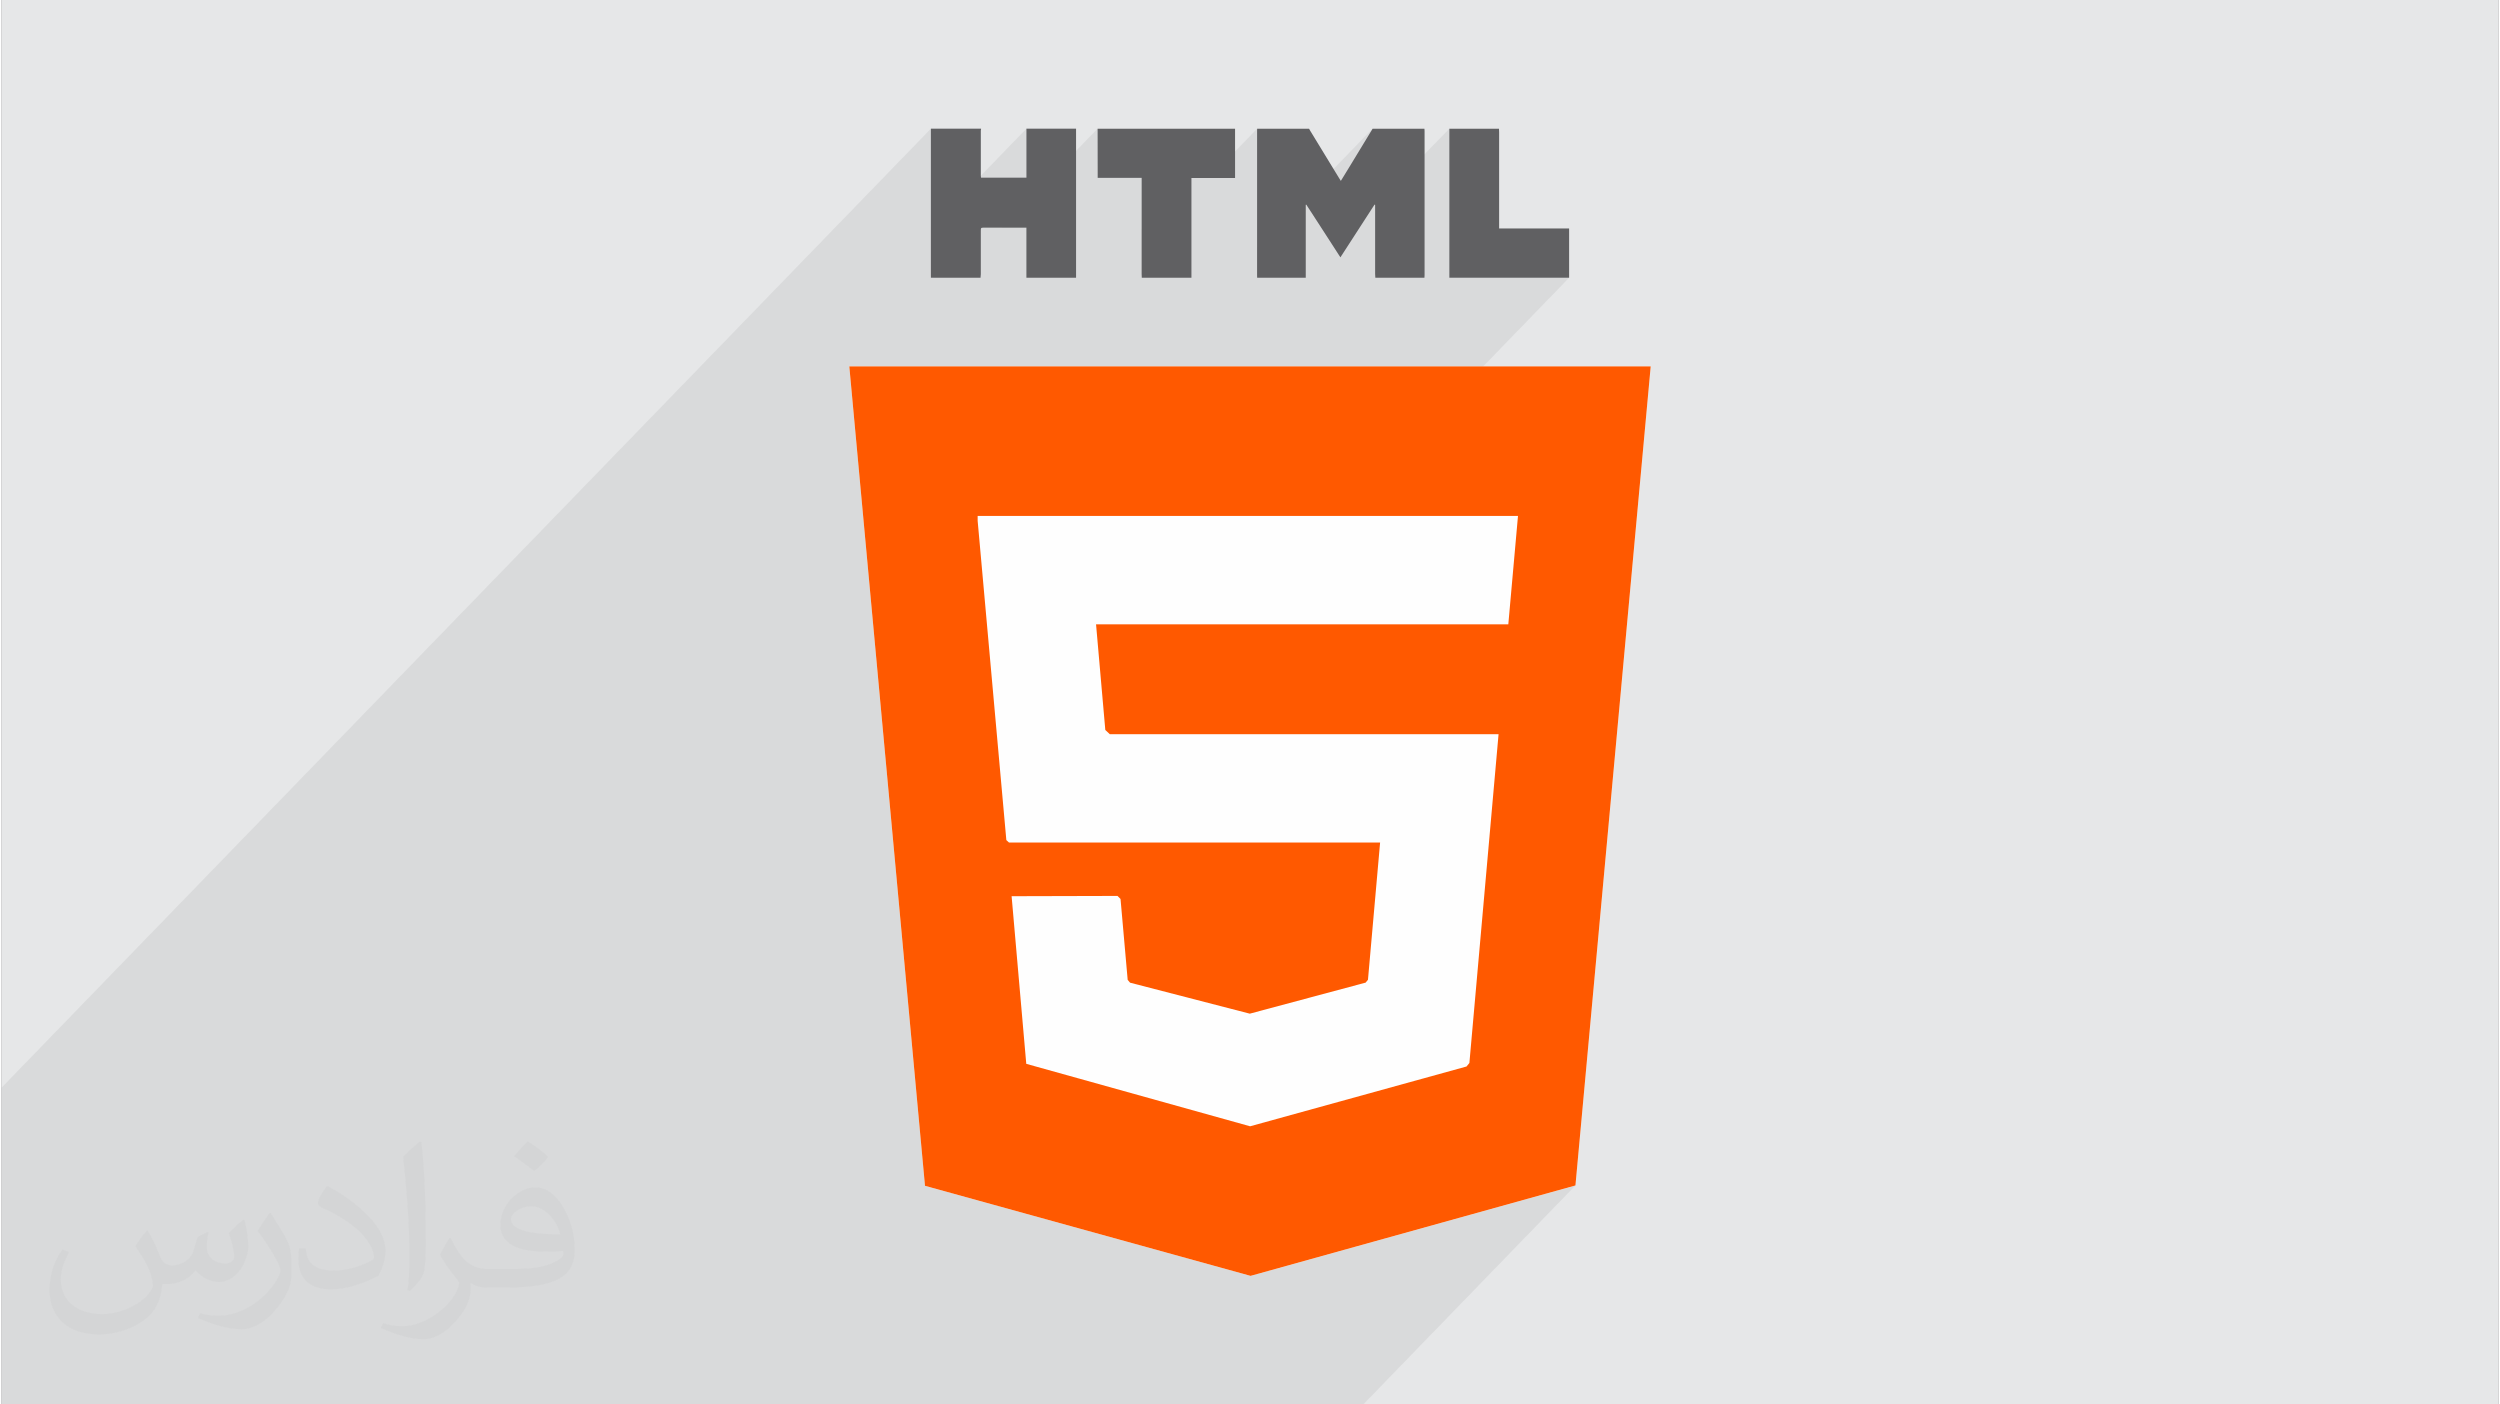
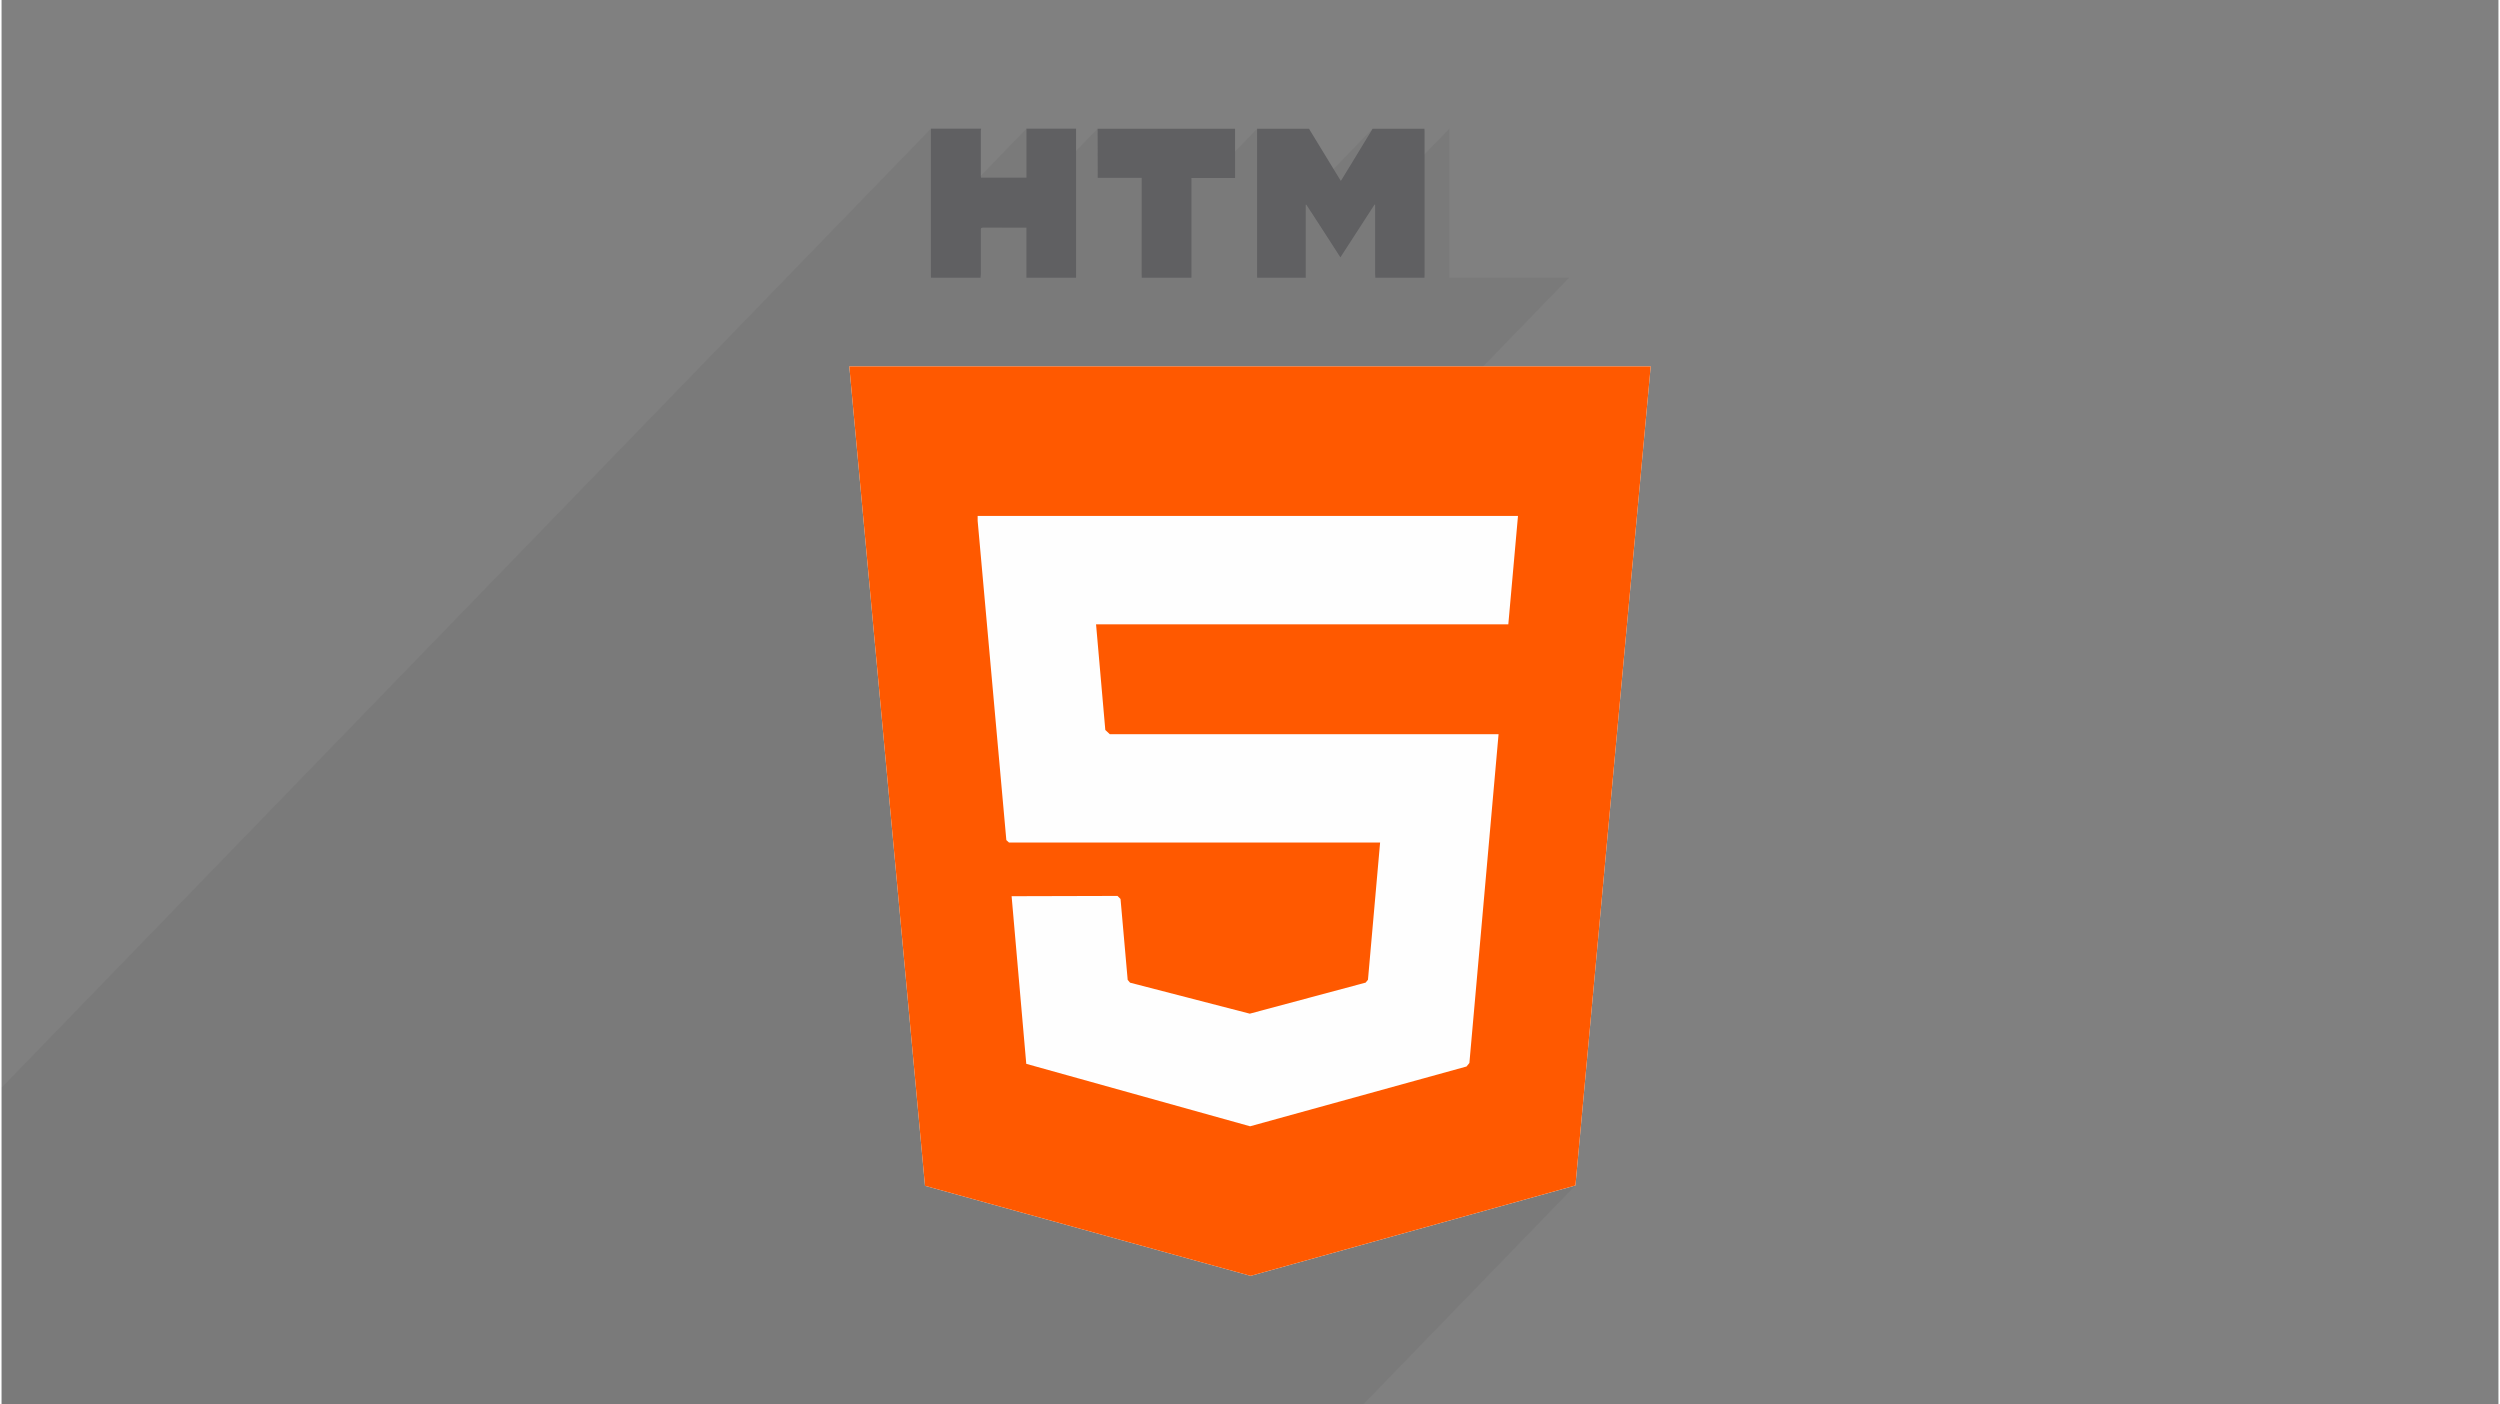
<svg xmlns="http://www.w3.org/2000/svg" xml:space="preserve" width="356px" height="200px" version="1.0" shape-rendering="geometricPrecision" text-rendering="geometricPrecision" image-rendering="optimizeQuality" fill-rule="evenodd" clip-rule="evenodd" viewBox="0 0 35600 20025">
  <rect x="0" y="0" width="35600" height="20025" fill="#808080" stroke="none" />
  <g id="__x0023_Layer_x0020_1">
    <g id="_2805033648272">
-       <path fill="#E6E7E8" d="M0 0l35600 0 0 20025 -35600 0 0 -20025z" />
      <path fill="#373435" fill-opacity="0.078" d="M19449 14010l-1913 1974 264 74 3 0 3084 -852 -2824 2914 4377 -1218 -3026 3123 -3197 0 -187 0 -2071 0 -4 0 -335 0 -7 0 -1722 0 -1187 0 -559 0 -109 0 -132 0 -2526 0 -356 0 -240 0 -182 0 -71 0 -1455 0 -247 0 -107 0 -327 0 -374 0 -56 0 -12 0 -712 0 -191 0 -21 0 -18 0 -11 0 -663 0 -36 0 -274 0 -5 0 -312 0 -67 0 -243 0 -188 0 -521 0 -54 0 -635 0 0 -255 0 -408 0 -51 0 -272 0 -375 0 -53 0 -247 0 -40 0 -48 0 -315 0 -253 0 -10 0 -31 0 -34 0 -22 0 -698 0 -1405 13250 -13673 0 132 0 133 0 133 0 133 0 133 0 133 0 133 0 132 0 133 0 133 0 77 1362 -1405 0 86 0 87 0 87 0 88 0 87 0 87 0 88 0 88 -1362 1405 0 22 33 0 686 -708 6 -3 9 -2 13 -1 17 0 69 0 69 0 69 0 38 0 1368 -1411 0 81 0 81 0 81 1 81 0 81 0 81 0 81 0 82 0 5 0 6 0 6 0 7 0 6 0 7 0 7 0 8 79 0 78 0 77 0 79 0 78 0 78 0 79 0 79 0 0 8 0 7 0 7 0 6 0 6 0 6 0 6 0 5 0 83 0 82 0 82 0 83 0 82 0 82 0 83 0 82 0 25 710 -733 78 0 78 0 78 0 22 0 681 -703 0 3 0 3 0 4 -1 3 0 4 0 3 0 4 0 3 0 129 0 129 0 129 0 129 0 129 0 129 0 129 0 128 0 129 0 129 0 129 0 129 0 125 1647 -1699 -42 69 -42 69 -42 69 -42 70 -42 69 -42 69 -42 69 -42 69 -14 24 -15 23 -14 24 -14 24 -15 23 -15 24 -15 25 -15 24 -426 441 54 84 60 93 61 93 60 94 62 94 26 41 583 -601 1 1 1 0 1 0 1 0 2 1 1 0 1 0 1 0 0 5 0 1 1058 -1091 0 88 0 89 0 89 0 89 0 89 0 89 0 89 0 89 0 89 0 88 0 89 0 89 0 89 0 89 0 89 0 89 0 88 0 88 0 88 0 88 0 87 0 88 0 88 0 88 107 0 106 0 107 0 107 0 107 0 106 0 107 0 107 0 107 0 106 0 107 0 107 0 107 0 106 0 107 0 107 0 -4789 4942 239 0 3683 0 -3014 3111 1186 0 -173 1956 -33 41z" />
      <g>
        <path fill="#FEFEFE" fill-rule="nonzero" d="M12087 5224l1079 11683 4642 1284 4632 -1289 1073 -11678 -11426 0z" />
        <path fill="#606062" fill-rule="nonzero" d="M17902 1835c247,0 494,0 740,0 6,10 11,20 17,30 134,221 268,441 403,661 10,16 20,33 33,53 41,-66 79,-128 117,-191 112,-184 224,-369 336,-553 246,0 493,0 739,0 1,10 2,20 2,31 0,685 0,1370 0,2055 0,13 -1,26 -2,39 -233,0 -467,0 -700,0 -1,-18 -3,-36 -3,-55 0,-314 0,-629 0,-944 0,-13 0,-27 0,-41 -3,0 -6,-1 -9,-2 -161,249 -322,497 -486,751 -166,-256 -326,-503 -486,-751 -3,1 -6,1 -8,2 0,347 0,693 0,1040 -231,0 -462,0 -693,0 0,-12 -1,-23 -1,-35 0,-688 0,-1375 0,-2063 0,-9 1,-18 1,-27z" />
        <path fill="#606062" fill-rule="nonzero" d="M13958 3960c-236,0 -472,0 -708,0 0,-708 0,-1417 0,-2125 239,0 477,0 716,0 -1,9 -4,18 -4,27 0,214 0,429 0,644 0,9 2,18 3,27 217,0 430,0 647,0 0,-235 0,-467 0,-698 236,0 472,0 708,0 0,708 0,1417 0,2125 -236,0 -472,0 -708,0 0,-237 0,-473 0,-714 -19,0 -33,0 -47,0 -184,0 -367,0 -551,0 -52,0 -52,0 -52,50 0,205 0,409 0,614 0,16 -3,33 -4,50z" />
        <path fill="#606062" fill-rule="nonzero" d="M15627 1835c653,0 1307,0 1960,0 0,233 0,465 0,703 -208,0 -413,0 -622,0 0,477 0,950 0,1422 -236,0 -472,0 -708,0 -1,-18 -2,-37 -2,-55 0,-439 0,-878 0,-1318 0,-15 0,-30 0,-51 -212,0 -418,0 -627,0 0,-21 0,-37 0,-52 0,-217 -1,-433 -1,-649z" />
-         <path fill="#606062" fill-rule="nonzero" d="M20642 1835c236,0 472,0 708,0 1,17 2,34 2,51 0,439 0,878 0,1317 0,16 0,33 0,54 335,0 665,0 998,0 0,237 0,470 0,703 -569,0 -1139,0 -1708,0 0,-234 0,-469 0,-703 0,-474 0,-948 0,-1422z" />
        <path fill="#FF5900" fill-rule="nonzero" d="M12087 5224l1079 11683 4642 1284 4632 -1289 1073 -11678 -11426 0zm3518 3678l132 1506 64 60 1999 0 3544 0 -416 4688 -41 50 -3084 852 -3 0 -3190 -890 -209 -2390 1510 -4 43 43 102 1154 34 40 1708 442 2 -1 1649 -442 33 -41 173 -1956 -1855 0 -3436 0 -38 -35 -409 -4552 0 -70 3883 0 3821 0 -138 1546 -3683 0 -2195 0z" />
      </g>
-       <path fill="#373435" fill-opacity="0.031" d="M2082 17547c68,104 112,203 155,312 32,64 49,183 199,183 44,0 107,-14 163,-45 63,-33 111,-83 136,-159l60 -202 146 -72 10 10c-20,77 -25,149 -25,206 0,170 146,234 262,234 68,0 129,-34 129,-95 0,-81 -34,-217 -78,-339 68,-68 136,-136 214,-191l12 6c34,144 53,287 53,381 0,93 -41,196 -75,264 -70,132 -194,238 -344,238 -114,0 -241,-58 -328,-163l-5 0c-82,101 -209,193 -412,193l-63 0c-10,134 -39,229 -83,314 -121,237 -480,404 -818,404 -470,0 -706,-272 -706,-633 0,-223 73,-431 185,-578l92 38c-70,134 -117,262 -117,385 0,338 275,499 592,499 294,0 658,-187 724,-404 -25,-237 -114,-348 -250,-565 41,-72 94,-144 160,-221l12 0zm5421 -1274c99,62 196,136 291,221 -53,74 -119,142 -201,202 -95,-77 -190,-143 -287,-213 66,-74 131,-146 197,-210zm51 926c-160,0 -291,105 -291,183 0,168 320,219 703,217 -48,-196 -216,-400 -412,-400zm-359 895c208,0 390,-6 529,-41 155,-39 286,-118 286,-171 0,-15 0,-31 -5,-46 -87,8 -187,8 -274,8 -282,0 -498,-64 -583,-222 -21,-44 -36,-93 -36,-149 0,-152 66,-303 182,-406 97,-85 204,-138 313,-138 197,0 354,158 464,408 60,136 101,293 101,491 0,132 -36,243 -118,326 -153,148 -435,204 -867,204l-196 0 0 0 -51 0c-107,0 -184,-19 -245,-66l-10 0c3,25 5,50 5,72 0,97 -32,221 -97,320 -192,287 -400,410 -580,410 -182,0 -405,-70 -606,-161l36 -70c65,27 155,46 279,46 325,0 752,-314 805,-619 -12,-25 -34,-58 -65,-93 -95,-113 -155,-208 -211,-307 48,-95 92,-171 133,-239l17 -2c139,282 265,445 546,445l44 0 0 0 204 0zm-1408 299c24,-130 26,-276 26,-413l0 -202c0,-377 -48,-926 -87,-1282 68,-75 163,-161 238,-219l22 6c51,450 63,972 63,1452 0,126 -5,250 -17,340 -7,114 -73,201 -214,332l-31 -14zm-1449 -596c7,177 94,318 398,318 189,0 349,-50 526,-135 32,-14 49,-33 49,-49 0,-111 -85,-258 -228,-392 -139,-126 -323,-237 -495,-311 -59,-25 -78,-52 -78,-77 0,-51 68,-158 124,-235l19 -2c197,103 417,256 580,427 148,157 240,316 240,489 0,128 -39,250 -102,361 -216,109 -446,192 -674,192 -277,0 -466,-130 -466,-436 0,-33 0,-84 12,-150l95 0zm-501 -503l172 278c63,103 122,215 122,392l0 227c0,183 -117,379 -306,573 -148,132 -279,188 -400,188 -180,0 -386,-56 -624,-159l27 -70c75,21 162,37 269,37 342,-2 692,-252 852,-557 19,-35 26,-68 26,-90 0,-36 -19,-75 -34,-110 -87,-165 -184,-315 -291,-453 56,-89 112,-174 173,-258l14 2z" />
    </g>
  </g>
</svg>